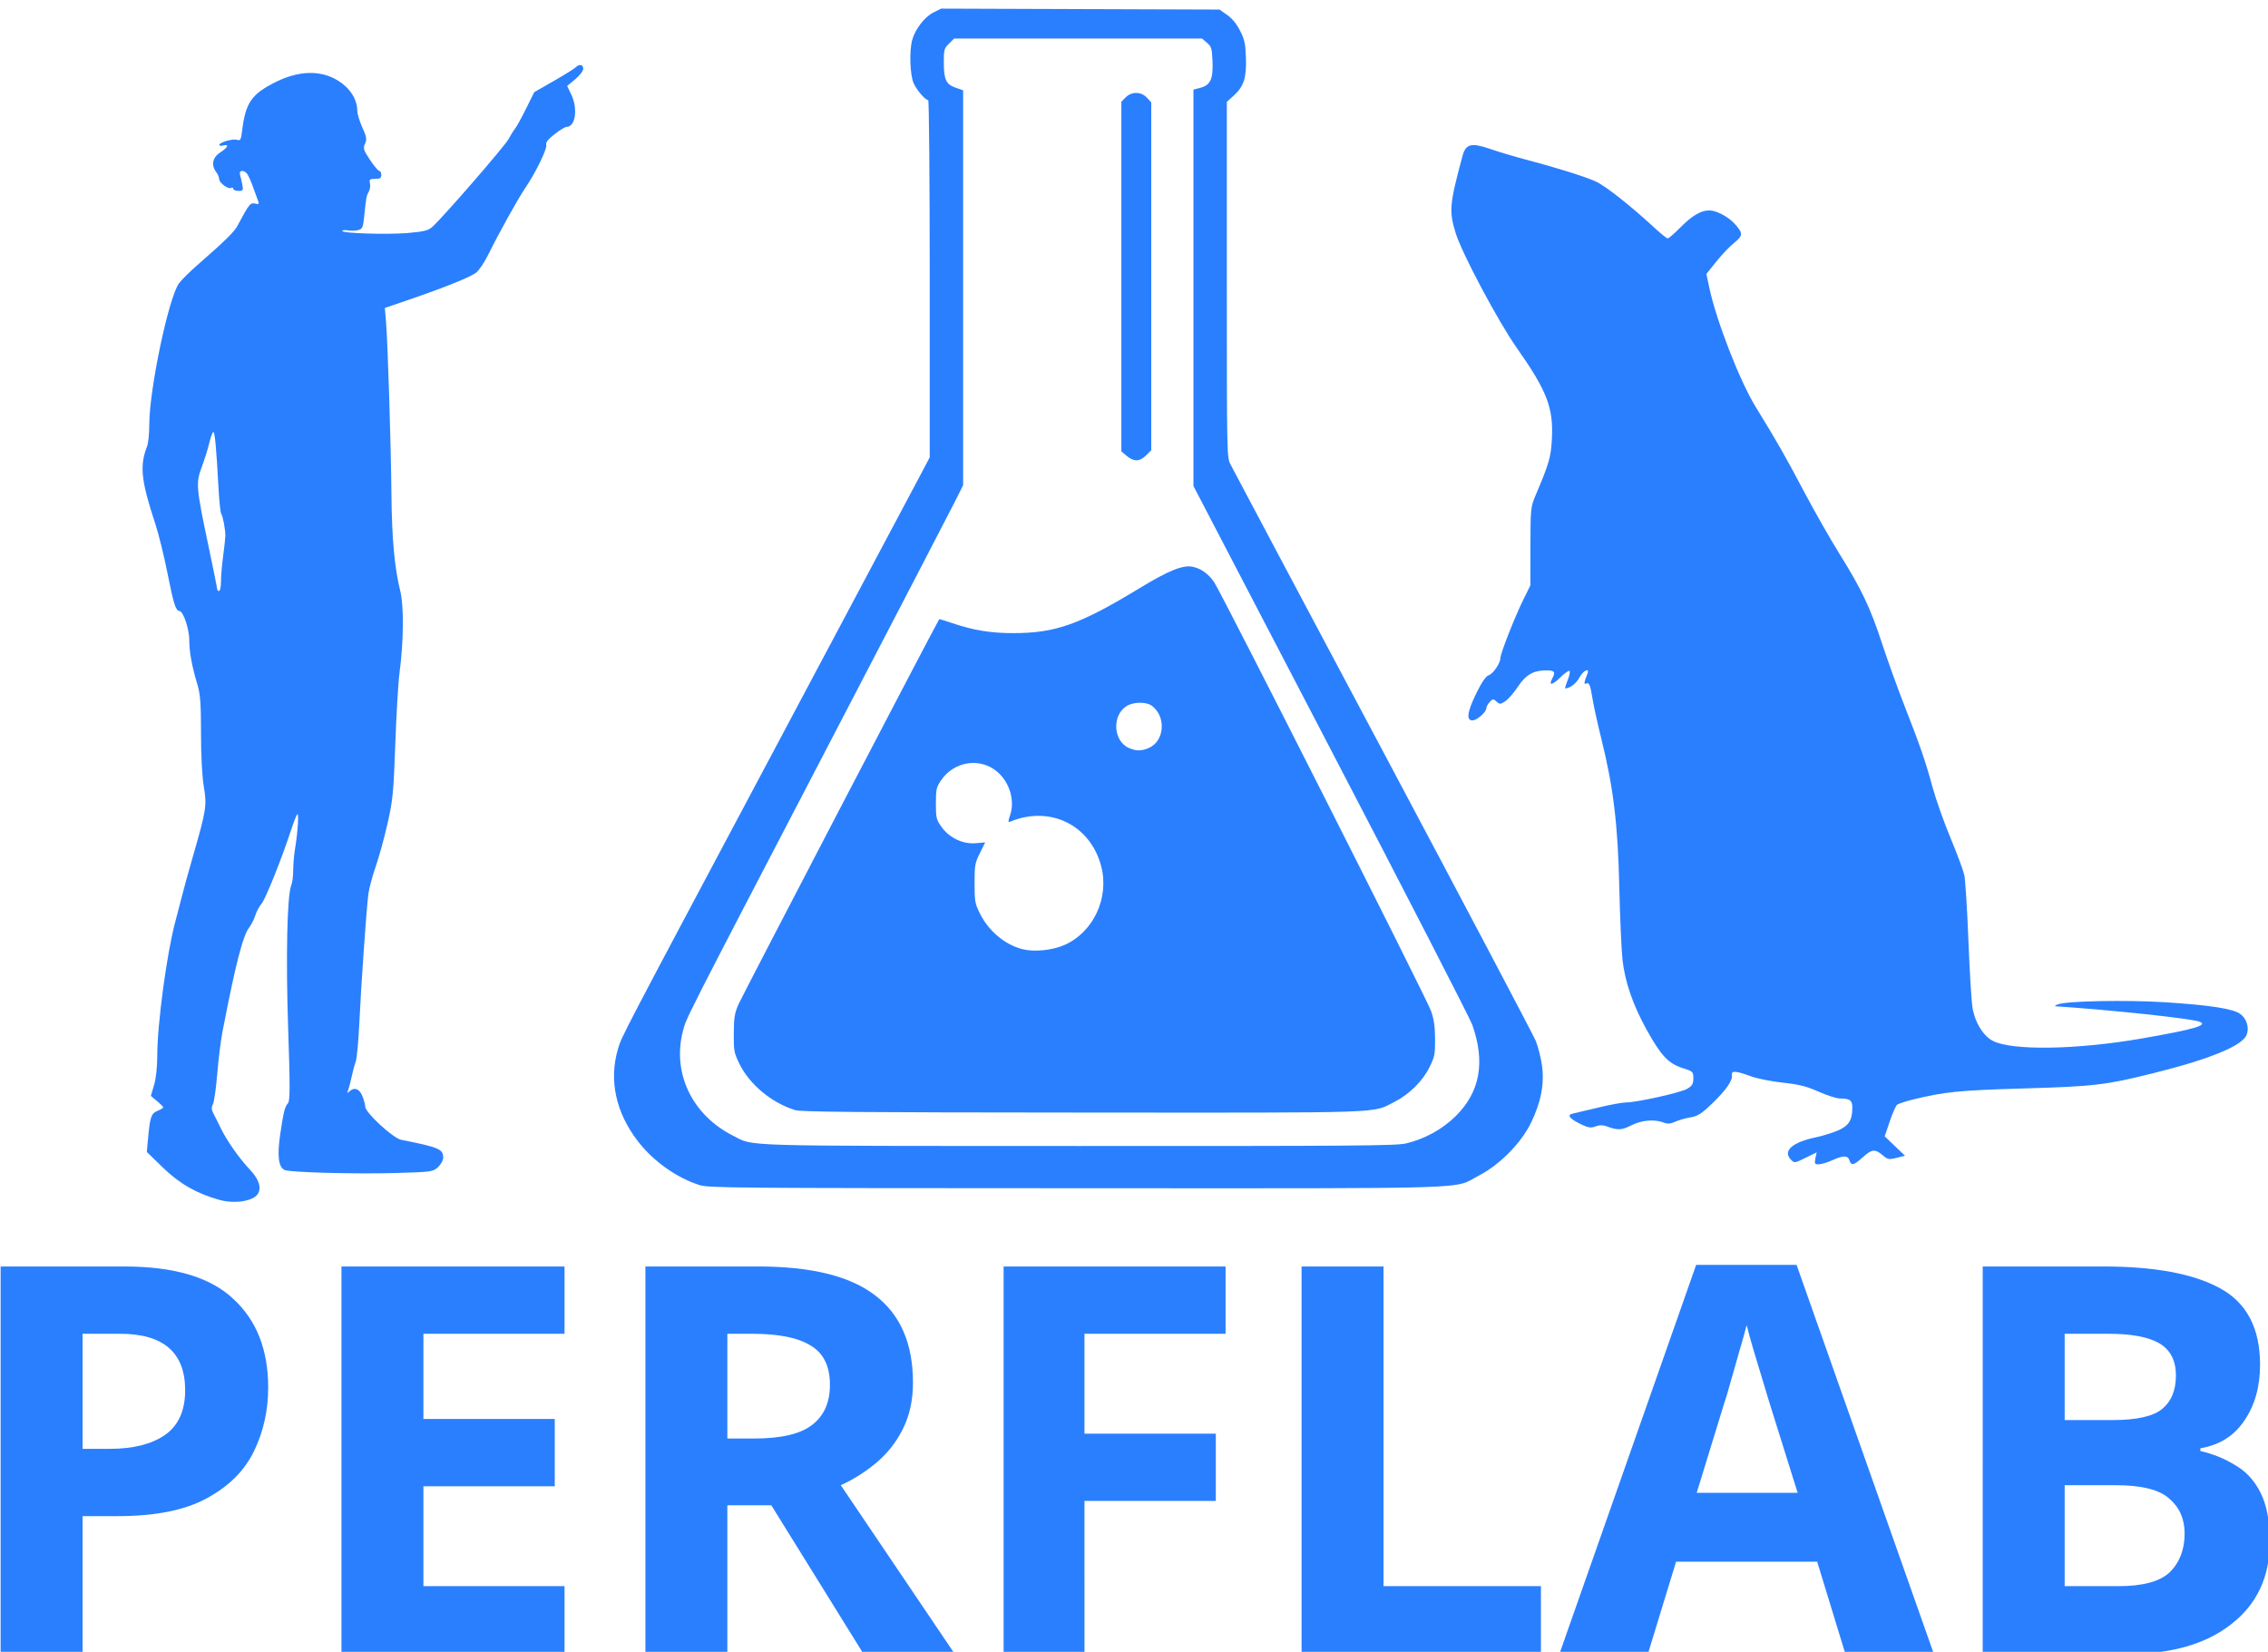
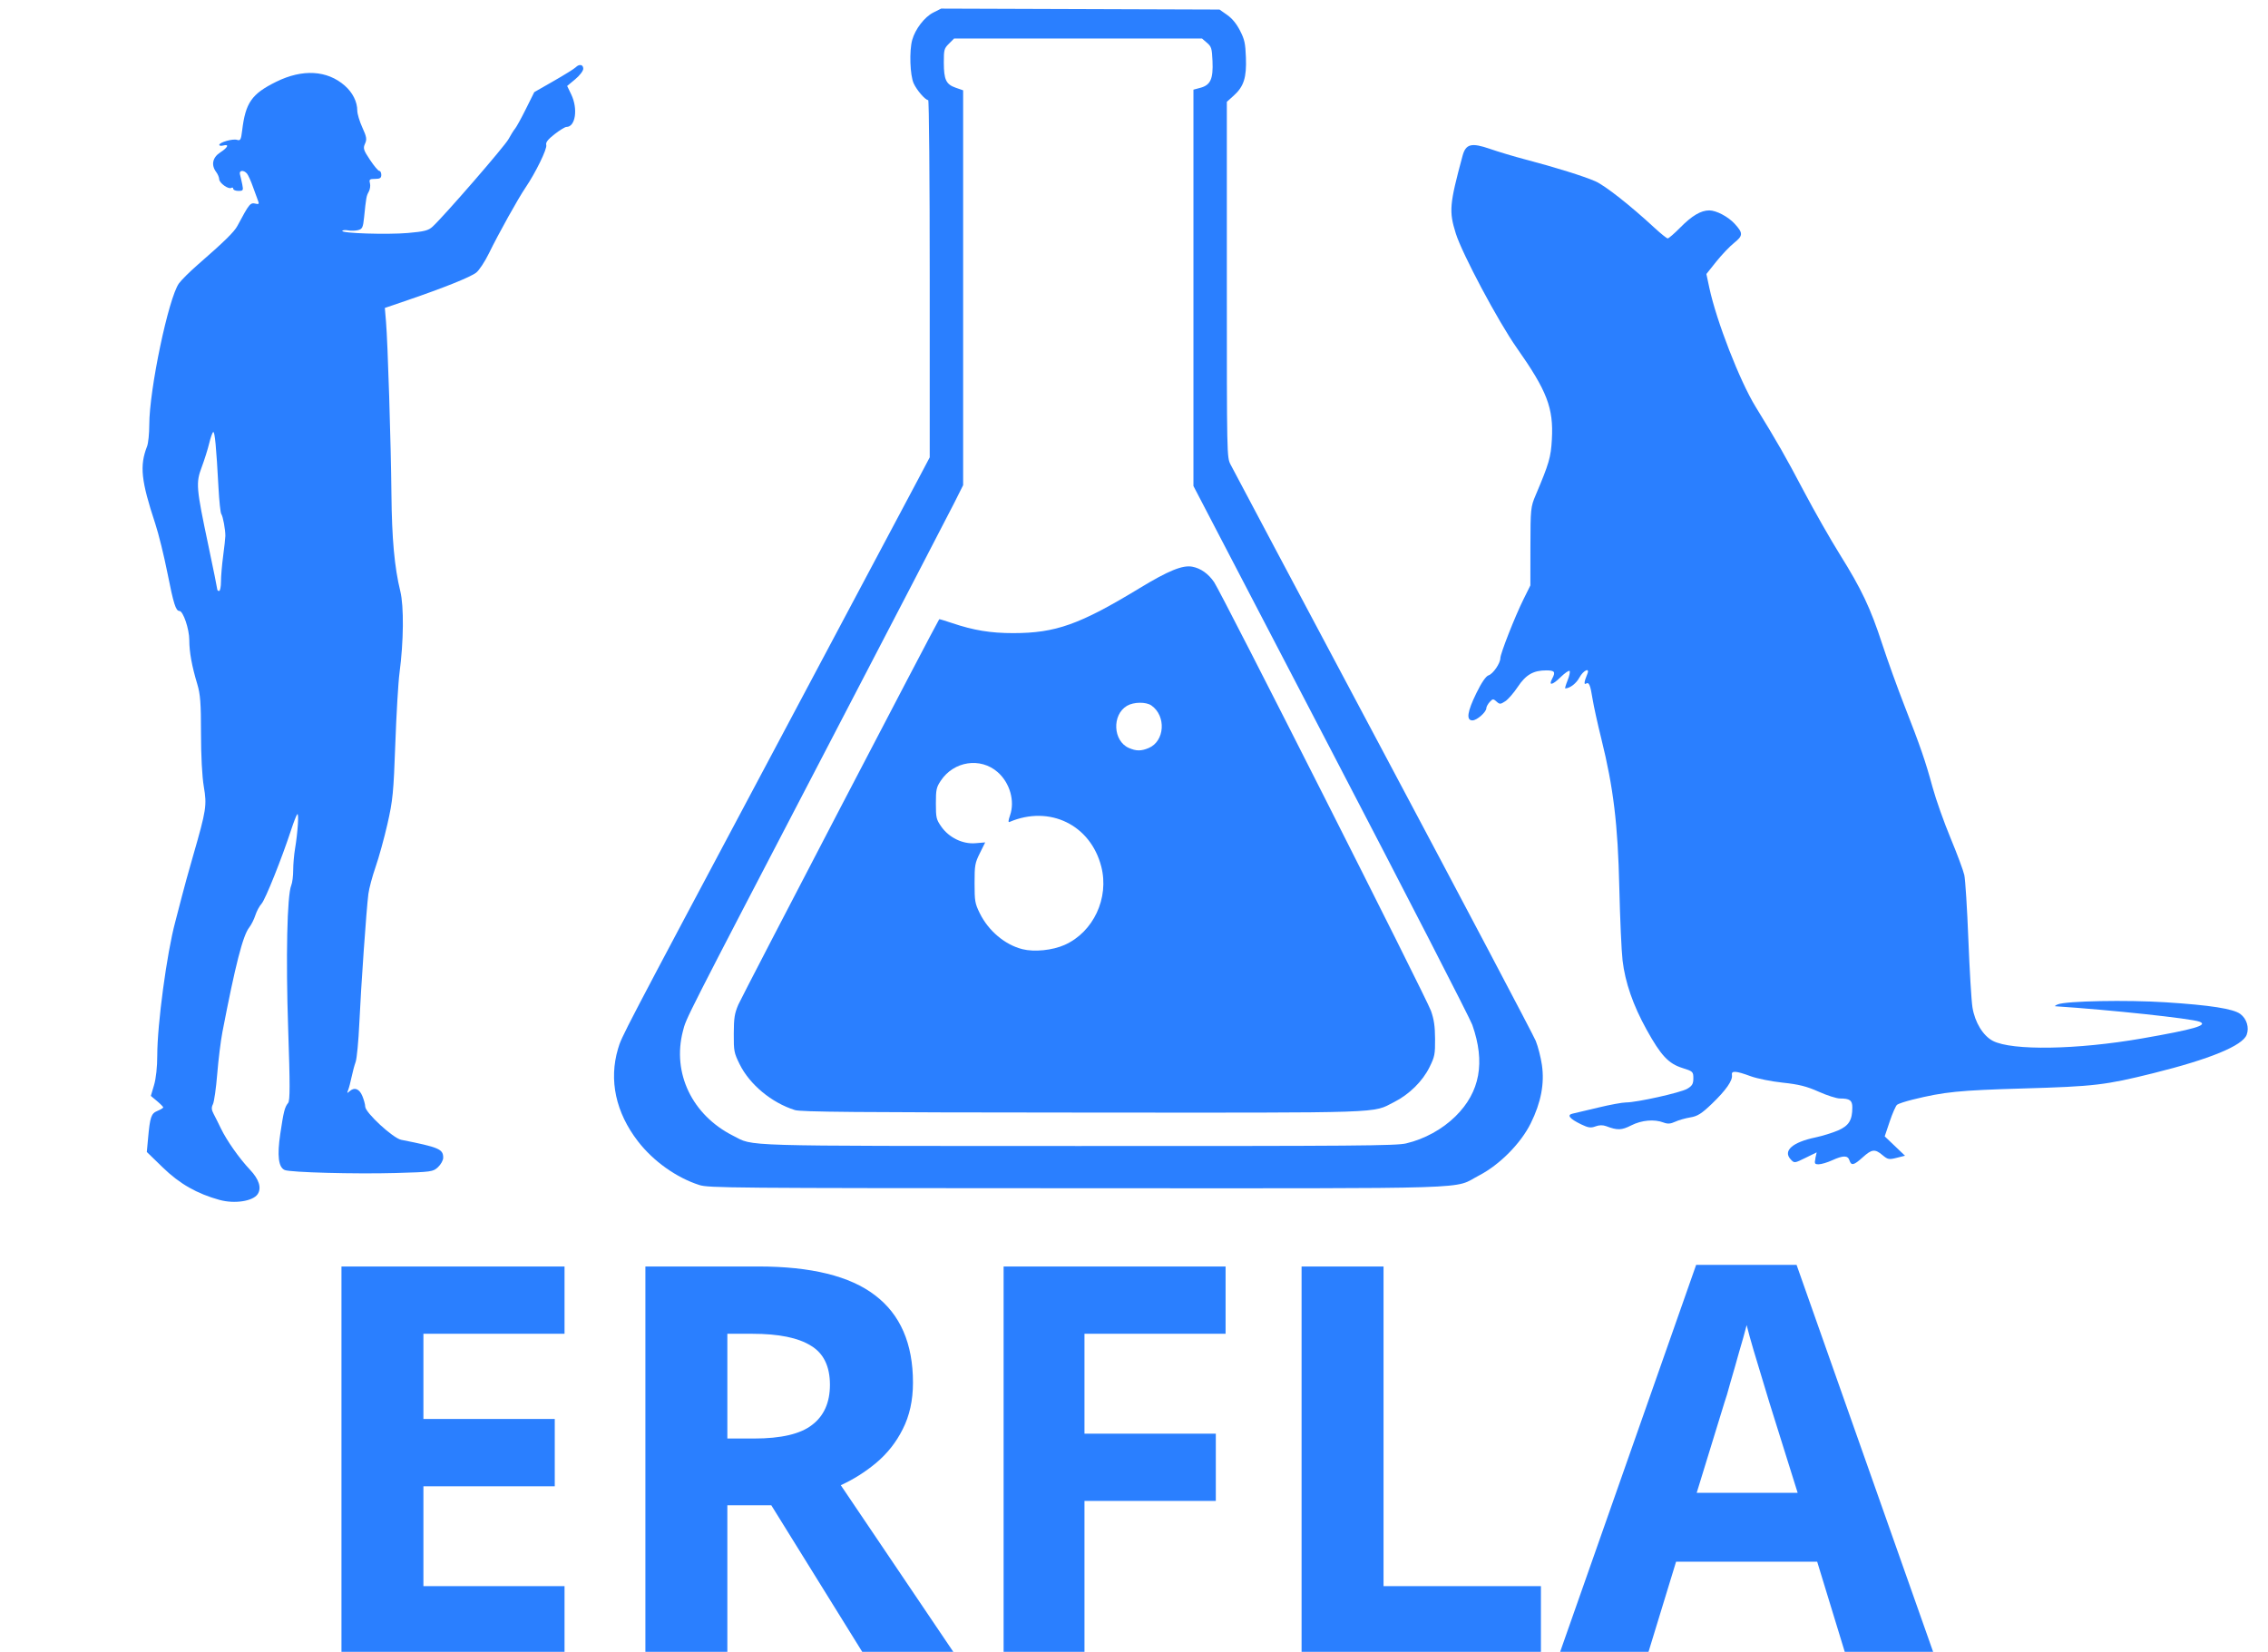
<svg xmlns="http://www.w3.org/2000/svg" xmlns:ns1="http://www.inkscape.org/namespaces/inkscape" xmlns:ns2="http://sodipodi.sourceforge.net/DTD/sodipodi-0.dtd" width="101.628mm" height="74.017mm" viewBox="0 0 101.628 74.017" version="1.1" id="svg5" xml:space="preserve" ns1:export-filename="bitmap.svg" ns1:export-xdpi="105.72098" ns1:export-ydpi="105.72098" ns2:docname="peflabLogoDark.svg" ns1:version="1.3.2 (1:1.3.2+202311252150+091e20ef0f)">
  <ns2:namedview id="namedview7" pagecolor="#ffffff" bordercolor="#000000" borderopacity="0.25" ns1:showpageshadow="2" ns1:pageopacity="0.0" ns1:pagecheckerboard="0" ns1:deskcolor="#d1d1d1" ns1:document-units="mm" showgrid="false" ns1:zoom="2" ns1:cx="152.5" ns1:cy="145" ns1:window-width="2494" ns1:window-height="1371" ns1:window-x="0" ns1:window-y="0" ns1:window-maximized="1" ns1:current-layer="layer1" />
  <defs id="defs2">
-     <rect x="179.096" y="565.877" width="465.819" height="107.626" id="rect249" />
-   </defs>
+     </defs>
  <g ns1:label="Layer 1" ns1:groupmode="layer" id="layer1" transform="translate(-59.874,-82.359)" style="fill:#0066ff;opacity:1">
    <rect style="white-space:pre;shape-inside:url(#rect249);display:none;opacity:0.71;fill:#0066ff;stroke-width:0.265" id="rect1" width="110.76" height="83.107" x="55.8" y="78.702" transform="translate(-1.2291667e-6)" />
    <g aria-label="PERFLAB" transform="matrix(0.285,0,0,0.285,6.671,-26.929)" id="text247" style="white-space:pre;shape-inside:url(#rect249);fill:#2a7fff" ns1:label="perflabText">
-       <path d="m 206.232,582.592 q 11.776,0 17.152,5.12 5.461,5.035 5.461,13.909 0,5.376 -2.219,9.984 -2.219,4.608 -7.424,7.424 -5.12,2.816 -13.995,2.816 h -5.547 V 643.52 H 186.776 v -60.928 z m -0.683,10.581 h -5.888 v 18.091 h 4.267 q 5.461,0 8.619,-2.133 3.243,-2.219 3.243,-7.083 0,-8.875 -10.24,-8.875 z" style="font-weight:bold;font-size:85.333px;-inkscape-font-specification:'sans-serif, Bold';fill:#2a7fff" id="path1464" />
      <path d="m 275.437,643.52 h -35.072 v -60.928 h 35.072 v 10.581 h -22.187 v 13.397 h 20.651 v 10.581 h -20.651 v 15.701 h 22.187 z" style="font-weight:bold;font-size:85.333px;-inkscape-font-specification:'sans-serif, Bold';fill:#2a7fff" id="path1466" />
      <path d="m 305.901,582.592 q 12.459,0 18.347,4.523 5.973,4.523 5.973,13.739 0,4.181 -1.621,7.339 -1.536,3.072 -4.181,5.291 -2.56,2.133 -5.547,3.499 l 17.92,26.539 h -14.336 l -14.507,-23.381 h -6.912 v 23.381 h -12.885 v -60.928 z m -0.939,10.581 h -3.925 v 16.469 h 4.181 q 6.4,0 9.131,-2.133 2.816,-2.133 2.816,-6.315 0,-4.352 -2.987,-6.144 -2.987,-1.877 -9.216,-1.877 z" style="font-weight:bold;font-size:85.333px;-inkscape-font-specification:'sans-serif, Bold';fill:#2a7fff" id="path1468" />
      <path d="m 357.186,643.52 h -12.715 v -60.928 h 34.901 v 10.581 h -22.187 v 15.701 h 20.651 v 10.581 h -20.651 z" style="font-weight:bold;font-size:85.333px;-inkscape-font-specification:'sans-serif, Bold';fill:#2a7fff" id="path1470" />
      <path d="m 391.32,643.52 v -60.928 h 12.885 v 50.261 h 24.747 v 10.667 z" style="font-weight:bold;font-size:85.333px;-inkscape-font-specification:'sans-serif, Bold';fill:#2a7fff" id="path1472" ns1:label="path1472" />
      <path d="m 476.824,643.52 -4.437,-14.507 h -22.187 l -4.437,14.507 h -13.909 l 21.504,-61.184 h 15.787 l 21.589,61.184 z m -7.509,-25.344 -4.437,-14.165 q -0.427,-1.451 -1.109,-3.669 -0.683,-2.219 -1.365,-4.523 -0.683,-2.304 -1.109,-4.011 -0.427,1.707 -1.195,4.267 -0.683,2.475 -1.365,4.779 -0.597,2.219 -0.939,3.157 l -4.352,14.165 z" style="font-weight:bold;font-size:85.333px;-inkscape-font-specification:'sans-serif, Bold';fill:#2a7fff" id="path1474" />
-       <path d="m 498.413,582.592 h 18.944 q 12.117,0 18.347,3.413 6.315,3.413 6.315,12.032 0,5.205 -2.475,8.789 -2.389,3.584 -6.912,4.352 v 0.427 q 2.987,0.683 5.461,2.219 2.56,1.451 4.011,4.352 1.451,2.901 1.451,7.68 0,8.277 -6.059,12.971 -5.973,4.693 -16.299,4.693 h -22.784 z m 12.885,24.149 h 7.509 q 5.632,0 7.765,-1.707 2.219,-1.792 2.219,-5.291 0,-3.499 -2.56,-5.035 -2.56,-1.536 -8.107,-1.536 h -6.827 z m 0,10.24 v 15.872 h 8.448 q 5.803,0 8.107,-2.219 2.304,-2.304 2.304,-6.059 0,-3.413 -2.389,-5.461 -2.304,-2.133 -8.448,-2.133 z" style="font-weight:bold;font-size:85.333px;-inkscape-font-specification:'sans-serif, Bold';fill:#2a7fff" id="path1476" ns1:label="path1476" />
    </g>
    <g id="g35" ns1:label="Flask" style="fill:#2a7fff;opacity:1" transform="translate(0.462,0.227)">
      <path style="fill:#2a7fff;stroke-width:0.297" d="m 342.455,510.313 c -3.873,-1.24 -7.785,-4.022 -10.381,-7.385 -3.766,-4.878 -4.946,-10.358 -3.374,-15.654 0.633,-2.131 0.292,-1.479 25.766,-49.335 12.634,-23.735 23.864,-44.846 24.955,-46.914 l 1.985,-3.759 V 357.062 c 0,-16.759 -0.114,-30.205 -0.257,-30.205 -0.487,0 -1.911,-1.638 -2.455,-2.824 -0.622,-1.355 -0.764,-5.493 -0.252,-7.336 0.511,-1.841 2.086,-3.893 3.557,-4.635 l 1.337,-0.674 23.535,0.08 23.535,0.08 1.285,0.903 c 0.858,0.603 1.583,1.484 2.181,2.653 0.771,1.506 0.91,2.14 1,4.55 0.126,3.401 -0.353,4.904 -2.054,6.44 l -1.172,1.059 v 30.038 c 0,29.986 0.001,30.04 0.629,31.289 0.346,0.688 11.941,22.509 25.767,48.489 13.826,25.981 25.454,48.019 25.84,48.974 0.386,0.955 0.855,2.79 1.042,4.077 0.458,3.143 -0.156,6.348 -1.887,9.852 -1.681,3.402 -5.267,7.023 -8.731,8.818 -4.606,2.386 1.738,2.183 -67.908,2.166 -58.751,-0.015 -62.394,-0.046 -63.943,-0.542 z m 119.514,-7.04 c 3.097,-0.728 6.129,-2.394 8.349,-4.588 4.142,-4.094 5.063,-9.117 2.833,-15.454 -0.375,-1.067 -11.138,-22.005 -23.918,-46.529 l -23.235,-44.589 v -33.509 -33.509 l 1.187,-0.32 c 1.703,-0.459 2.172,-1.503 2.035,-4.531 -0.098,-2.155 -0.181,-2.428 -0.938,-3.079 l -0.831,-0.714 h -20.964 -20.964 l -0.869,0.869 c -0.813,0.813 -0.869,1.018 -0.865,3.196 0.005,2.891 0.38,3.683 2.01,4.25 l 1.256,0.437 v 33.384 33.384 l -1.525,3.042 c -0.839,1.673 -10.688,20.633 -21.888,42.134 -24.084,46.234 -23.376,44.842 -23.976,47.161 -1.833,7.086 1.57,14.174 8.479,17.662 3.637,1.836 -0.034,1.726 58.382,1.743 46.986,0.013 53.746,-0.04 55.442,-0.439 z" id="path374" transform="matrix(0.265,0,0,0.265,-1.2291667e-6,-2.9166665e-7)" />
-       <path style="fill:#2a7fff;stroke-width:0.297" d="m 414.725,387.029 -0.915,-0.77 v -29.566 -29.566 l 0.73,-0.73 c 1.022,-1.022 2.618,-0.997 3.595,0.057 l 0.729,0.787 v 29.41 29.41 l -0.869,0.869 c -1.078,1.078 -2.072,1.108 -3.27,0.099 z" id="path376" transform="matrix(0.265,0,0,0.265,-1.2291667e-6,-2.9166665e-7)" />
      <path style="fill:#2a7fff;stroke-width:0.297" d="m 358.597,497.634 c -3.935,-1.239 -7.644,-4.319 -9.332,-7.75 -0.952,-1.935 -1.003,-2.203 -0.991,-5.167 0.012,-2.665 0.125,-3.39 0.77,-4.91 0.567,-1.336 33.662,-64.827 33.97,-65.169 0.032,-0.036 1.013,0.258 2.18,0.653 3.623,1.226 6.518,1.701 10.333,1.697 7.185,-0.008 11.217,-1.443 21.362,-7.601 4.871,-2.957 7.281,-3.938 8.911,-3.63 1.428,0.27 2.719,1.181 3.691,2.606 1.314,1.927 35.897,70.295 36.676,72.506 0.51,1.449 0.677,2.593 0.69,4.741 0.015,2.607 -0.059,2.985 -0.945,4.783 -1.168,2.373 -3.432,4.604 -5.975,5.888 -3.808,1.922 -0.54,1.812 -52.656,1.779 -38.606,-0.024 -47.661,-0.103 -48.685,-0.425 z m 45.637,-27.931 c 4.857,-2.18 7.541,-7.922 6.183,-13.226 -1.812,-7.075 -8.744,-10.447 -15.528,-7.555 -0.231,0.099 -0.198,-0.269 0.103,-1.133 0.843,-2.423 -0.037,-5.487 -2.096,-7.295 -2.91,-2.555 -7.422,-1.869 -9.628,1.464 -0.738,1.115 -0.82,1.499 -0.82,3.836 0,2.403 0.067,2.694 0.894,3.886 1.305,1.882 3.627,3.016 5.802,2.833 l 1.642,-0.138 -0.898,1.813 c -0.836,1.687 -0.898,2.041 -0.898,5.094 0,3.029 0.067,3.418 0.874,5.061 1.467,2.989 4.264,5.346 7.222,6.089 2.015,0.506 5.097,0.191 7.15,-0.73 z m 14.187,-33.282 c 2.731,-1.141 3.011,-5.417 0.471,-7.196 -0.912,-0.639 -3.005,-0.609 -4.135,0.058 -2.566,1.516 -2.364,5.957 0.323,7.125 1.239,0.539 2.075,0.542 3.342,0.013 z" id="path372" transform="scale(0.265)" />
    </g>
    <path style="display:inline;opacity:1;fill:#2a7fff;stroke-width:0.09" d="m 69.716,136.129 c -1.02,-0.282 -1.793,-0.723 -2.545,-1.453 l -0.718,-0.697 0.054,-0.59 c 0.09,-0.99 0.139,-1.133 0.423,-1.251 0.142,-0.059 0.259,-0.13 0.259,-0.157 0,-0.027 -0.125,-0.154 -0.278,-0.282 l -0.278,-0.232 0.144,-0.485 c 0.088,-0.296 0.144,-0.815 0.144,-1.33 0,-1.396 0.429,-4.583 0.805,-5.979 0.093,-0.345 0.229,-0.869 0.303,-1.165 0.073,-0.296 0.296,-1.102 0.495,-1.792 0.597,-2.072 0.626,-2.262 0.482,-3.115 -0.076,-0.448 -0.125,-1.387 -0.125,-2.385 1.03e-4,-1.341 -0.03,-1.748 -0.165,-2.196 -0.247,-0.822 -0.36,-1.444 -0.36,-1.981 0,-0.492 -0.275,-1.303 -0.442,-1.303 -0.163,0 -0.262,-0.314 -0.539,-1.71 -0.151,-0.76 -0.393,-1.745 -0.54,-2.189 -0.641,-1.944 -0.711,-2.603 -0.37,-3.479 0.054,-0.139 0.098,-0.573 0.098,-0.965 0,-1.573 0.861,-5.676 1.328,-6.333 0.106,-0.149 0.486,-0.526 0.844,-0.838 1.193,-1.039 1.631,-1.468 1.776,-1.739 0.548,-1.022 0.575,-1.055 0.831,-0.994 0.124,0.03 0.149,0.003 0.103,-0.111 -0.034,-0.083 -0.137,-0.368 -0.231,-0.633 -0.093,-0.266 -0.215,-0.538 -0.271,-0.605 -0.148,-0.178 -0.369,-0.154 -0.316,0.035 0.024,0.086 0.071,0.288 0.103,0.448 0.054,0.268 0.041,0.291 -0.173,0.291 -0.127,0 -0.231,-0.043 -0.231,-0.095 0,-0.052 -0.039,-0.071 -0.087,-0.041 -0.127,0.078 -0.54,-0.218 -0.543,-0.39 -0.002,-0.081 -0.062,-0.225 -0.134,-0.32 -0.236,-0.313 -0.166,-0.653 0.181,-0.878 0.345,-0.223 0.415,-0.384 0.136,-0.311 -0.099,0.026 -0.179,0.013 -0.179,-0.027 0,-0.115 0.604,-0.287 0.796,-0.226 0.15,0.048 0.179,-0.005 0.229,-0.419 0.15,-1.245 0.425,-1.64 1.524,-2.183 1.179,-0.583 2.285,-0.52 3.075,0.173 0.353,0.31 0.56,0.724 0.56,1.119 0,0.143 0.102,0.483 0.226,0.755 0.192,0.42 0.211,0.529 0.121,0.726 -0.094,0.207 -0.07,0.285 0.223,0.726 0.181,0.272 0.368,0.494 0.417,0.494 0.049,0 0.089,0.081 0.089,0.179 0,0.141 -0.06,0.179 -0.279,0.179 -0.242,0 -0.273,0.026 -0.229,0.194 0.028,0.107 0.004,0.278 -0.054,0.381 -0.106,0.191 -0.116,0.247 -0.209,1.151 -0.046,0.451 -0.08,0.523 -0.27,0.57 -0.12,0.03 -0.318,0.035 -0.442,0.012 -0.123,-0.024 -0.242,-0.014 -0.264,0.021 -0.068,0.109 2.015,0.176 2.943,0.095 0.737,-0.065 0.919,-0.112 1.106,-0.287 0.544,-0.508 3.228,-3.602 3.398,-3.918 0.104,-0.192 0.237,-0.404 0.295,-0.471 0.058,-0.067 0.276,-0.462 0.483,-0.879 l 0.377,-0.757 0.87,-0.498 c 0.479,-0.274 0.92,-0.548 0.981,-0.61 0.166,-0.166 0.344,-0.134 0.344,0.061 0,0.094 -0.162,0.307 -0.361,0.471 l -0.361,0.3 0.181,0.376 c 0.313,0.647 0.194,1.46 -0.214,1.46 -0.062,0 -0.302,0.147 -0.533,0.327 -0.298,0.232 -0.405,0.372 -0.37,0.483 0.051,0.16 -0.478,1.245 -0.933,1.914 -0.326,0.479 -1.21,2.066 -1.632,2.932 -0.183,0.375 -0.44,0.766 -0.572,0.87 -0.257,0.202 -1.447,0.68 -3.079,1.238 l -1.017,0.347 0.053,0.627 c 0.078,0.924 0.22,5.44 0.242,7.707 0.02,2.022 0.136,3.289 0.398,4.36 0.166,0.676 0.15,2.263 -0.036,3.661 -0.056,0.419 -0.14,1.851 -0.188,3.182 -0.078,2.179 -0.113,2.536 -0.352,3.585 -0.146,0.641 -0.386,1.508 -0.532,1.927 -0.146,0.419 -0.291,0.963 -0.323,1.21 -0.088,0.687 -0.329,4.126 -0.405,5.78 -0.037,0.813 -0.112,1.6 -0.166,1.748 -0.054,0.148 -0.135,0.45 -0.181,0.672 -0.046,0.222 -0.114,0.484 -0.153,0.583 -0.058,0.147 -0.049,0.159 0.051,0.067 0.221,-0.205 0.446,-0.128 0.582,0.199 0.071,0.171 0.13,0.386 0.13,0.478 0,0.268 1.244,1.417 1.614,1.49 1.701,0.338 1.881,0.415 1.881,0.804 0,0.111 -0.104,0.3 -0.231,0.419 -0.223,0.21 -0.289,0.219 -1.904,0.265 -1.808,0.051 -4.713,-0.027 -4.966,-0.134 -0.282,-0.119 -0.346,-0.644 -0.2,-1.62 0.152,-1.016 0.199,-1.197 0.352,-1.386 0.087,-0.106 0.087,-0.807 0.002,-3.316 -0.109,-3.198 -0.048,-5.995 0.138,-6.434 0.048,-0.113 0.087,-0.418 0.087,-0.678 0,-0.26 0.037,-0.691 0.082,-0.959 0.122,-0.722 0.182,-1.639 0.1,-1.55 -0.039,0.043 -0.161,0.354 -0.271,0.691 -0.417,1.277 -1.16,3.133 -1.328,3.317 -0.096,0.105 -0.222,0.34 -0.28,0.522 -0.058,0.182 -0.181,0.426 -0.273,0.543 -0.285,0.362 -0.62,1.671 -1.201,4.683 -0.076,0.394 -0.181,1.241 -0.233,1.882 -0.052,0.641 -0.139,1.251 -0.193,1.357 -0.075,0.147 -0.066,0.252 0.039,0.448 0.075,0.141 0.217,0.425 0.315,0.63 0.26,0.543 0.831,1.354 1.305,1.854 0.408,0.43 0.53,0.819 0.345,1.097 -0.212,0.318 -1.037,0.443 -1.706,0.258 z m 0.06,-27.713 c 2.91e-4,-0.234 0.044,-0.748 0.097,-1.143 0.053,-0.394 0.097,-0.798 0.099,-0.896 0.004,-0.279 -0.108,-0.886 -0.182,-0.986 -0.037,-0.049 -0.093,-0.574 -0.125,-1.165 -0.098,-1.831 -0.167,-2.551 -0.238,-2.507 -0.038,0.023 -0.119,0.254 -0.181,0.513 -0.062,0.259 -0.211,0.733 -0.331,1.053 -0.27,0.718 -0.253,0.916 0.297,3.523 0.219,1.036 0.397,1.918 0.397,1.959 0,0.041 0.038,0.074 0.083,0.074 0.046,0 0.084,-0.192 0.084,-0.426 z" id="path21" ns1:label="man" />
    <path style="display:inline;opacity:1;fill:#2a7fff;fill-opacity:1;stroke-width:0.09" d="m 141.218,134.269 0.06,-0.272 -0.5,0.245 c -0.498,0.244 -0.5,0.245 -0.666,0.066 -0.355,-0.382 0.081,-0.766 1.114,-0.982 0.305,-0.064 0.758,-0.204 1.007,-0.311 0.486,-0.209 0.643,-0.461 0.643,-1.033 0,-0.318 -0.114,-0.4 -0.556,-0.4 -0.15,0 -0.58,-0.137 -0.956,-0.306 -0.529,-0.237 -0.891,-0.328 -1.604,-0.403 -0.506,-0.054 -1.151,-0.183 -1.434,-0.287 -0.673,-0.248 -0.88,-0.261 -0.845,-0.054 0.041,0.24 -0.267,0.681 -0.9,1.289 -0.461,0.442 -0.642,0.556 -0.967,0.609 -0.22,0.036 -0.525,0.123 -0.677,0.194 -0.208,0.097 -0.338,0.105 -0.521,0.035 -0.416,-0.158 -0.979,-0.108 -1.446,0.128 -0.436,0.221 -0.617,0.227 -1.123,0.036 -0.153,-0.057 -0.315,-0.054 -0.482,0.01 -0.206,0.078 -0.323,0.062 -0.637,-0.09 -0.525,-0.254 -0.66,-0.424 -0.384,-0.483 0.115,-0.024 0.635,-0.147 1.154,-0.273 0.519,-0.126 1.077,-0.228 1.238,-0.228 0.482,0 2.442,-0.437 2.74,-0.611 0.223,-0.13 0.276,-0.22 0.276,-0.47 0,-0.296 -0.021,-0.315 -0.493,-0.463 -0.621,-0.195 -0.963,-0.561 -1.605,-1.722 -0.603,-1.089 -0.959,-2.116 -1.074,-3.098 -0.049,-0.419 -0.114,-1.891 -0.146,-3.271 -0.064,-2.827 -0.263,-4.473 -0.805,-6.658 -0.168,-0.676 -0.345,-1.481 -0.394,-1.79 -0.101,-0.635 -0.159,-0.768 -0.298,-0.681 -0.098,0.06 -0.073,-0.103 0.065,-0.438 0.125,-0.304 -0.18,-0.162 -0.357,0.166 -0.142,0.264 -0.43,0.483 -0.634,0.483 -0.021,0 0.027,-0.163 0.107,-0.362 0.08,-0.199 0.119,-0.388 0.087,-0.42 -0.032,-0.032 -0.218,0.098 -0.413,0.289 -0.363,0.355 -0.539,0.383 -0.366,0.058 0.162,-0.303 0.113,-0.372 -0.264,-0.372 -0.579,0 -0.916,0.195 -1.277,0.738 -0.179,0.27 -0.432,0.561 -0.562,0.646 -0.215,0.141 -0.249,0.142 -0.392,0.012 -0.144,-0.13 -0.17,-0.128 -0.306,0.022 -0.082,0.09 -0.149,0.214 -0.149,0.274 0,0.176 -0.424,0.549 -0.623,0.549 -0.288,0 -0.232,-0.388 0.177,-1.224 0.228,-0.468 0.427,-0.758 0.544,-0.795 0.203,-0.064 0.529,-0.54 0.53,-0.772 5.3e-4,-0.201 0.653,-1.862 1.034,-2.631 l 0.311,-0.627 0.002,-1.748 c 0.002,-1.669 0.012,-1.772 0.23,-2.285 0.607,-1.433 0.686,-1.704 0.731,-2.509 0.079,-1.409 -0.215,-2.172 -1.578,-4.109 -0.826,-1.173 -2.444,-4.212 -2.728,-5.122 -0.31,-0.996 -0.284,-1.297 0.304,-3.477 0.145,-0.536 0.396,-0.599 1.233,-0.309 0.378,0.131 1.09,0.344 1.583,0.473 1.334,0.35 2.627,0.753 3.138,0.979 0.434,0.192 1.564,1.081 2.651,2.087 0.28,0.259 0.545,0.471 0.589,0.471 0.044,0 0.299,-0.221 0.566,-0.491 0.522,-0.529 0.921,-0.764 1.296,-0.764 0.312,0 0.844,0.28 1.135,0.597 0.386,0.421 0.383,0.533 -0.022,0.858 -0.201,0.161 -0.562,0.541 -0.804,0.844 l -0.439,0.551 0.131,0.614 c 0.32,1.495 1.36,4.17 2.072,5.331 0.996,1.624 1.321,2.192 2.162,3.785 0.467,0.884 1.191,2.156 1.609,2.826 0.983,1.575 1.375,2.403 1.904,4.021 0.237,0.726 0.684,1.965 0.992,2.754 0.725,1.855 0.939,2.474 1.267,3.674 0.148,0.542 0.51,1.563 0.803,2.268 0.293,0.705 0.571,1.451 0.617,1.658 0.046,0.206 0.128,1.505 0.182,2.885 0.054,1.38 0.136,2.749 0.183,3.042 0.106,0.671 0.476,1.278 0.916,1.506 0.859,0.444 3.77,0.397 6.672,-0.108 2.351,-0.409 2.994,-0.596 2.587,-0.752 -0.371,-0.143 -4.009,-0.532 -6.456,-0.691 -0.049,-0.003 -5.3e-4,-0.042 0.108,-0.086 0.379,-0.152 3.082,-0.204 4.821,-0.093 2.008,0.129 3.042,0.29 3.356,0.525 0.286,0.213 0.407,0.61 0.284,0.932 -0.186,0.49 -1.651,1.092 -4.187,1.722 -2.141,0.532 -2.641,0.591 -5.811,0.683 -2.907,0.085 -3.544,0.149 -4.979,0.502 -0.32,0.079 -0.63,0.182 -0.688,0.228 -0.058,0.046 -0.207,0.384 -0.33,0.75 l -0.224,0.666 0.455,0.434 0.455,0.434 -0.375,0.095 c -0.34,0.086 -0.399,0.075 -0.631,-0.12 -0.342,-0.288 -0.48,-0.273 -0.89,0.098 -0.398,0.36 -0.514,0.386 -0.594,0.134 -0.072,-0.226 -0.279,-0.227 -0.774,-0.002 -0.215,0.098 -0.485,0.178 -0.599,0.179 -0.186,0.002 -0.202,-0.028 -0.149,-0.27 z" id="path24" ns1:label="rat" />
  </g>
</svg>